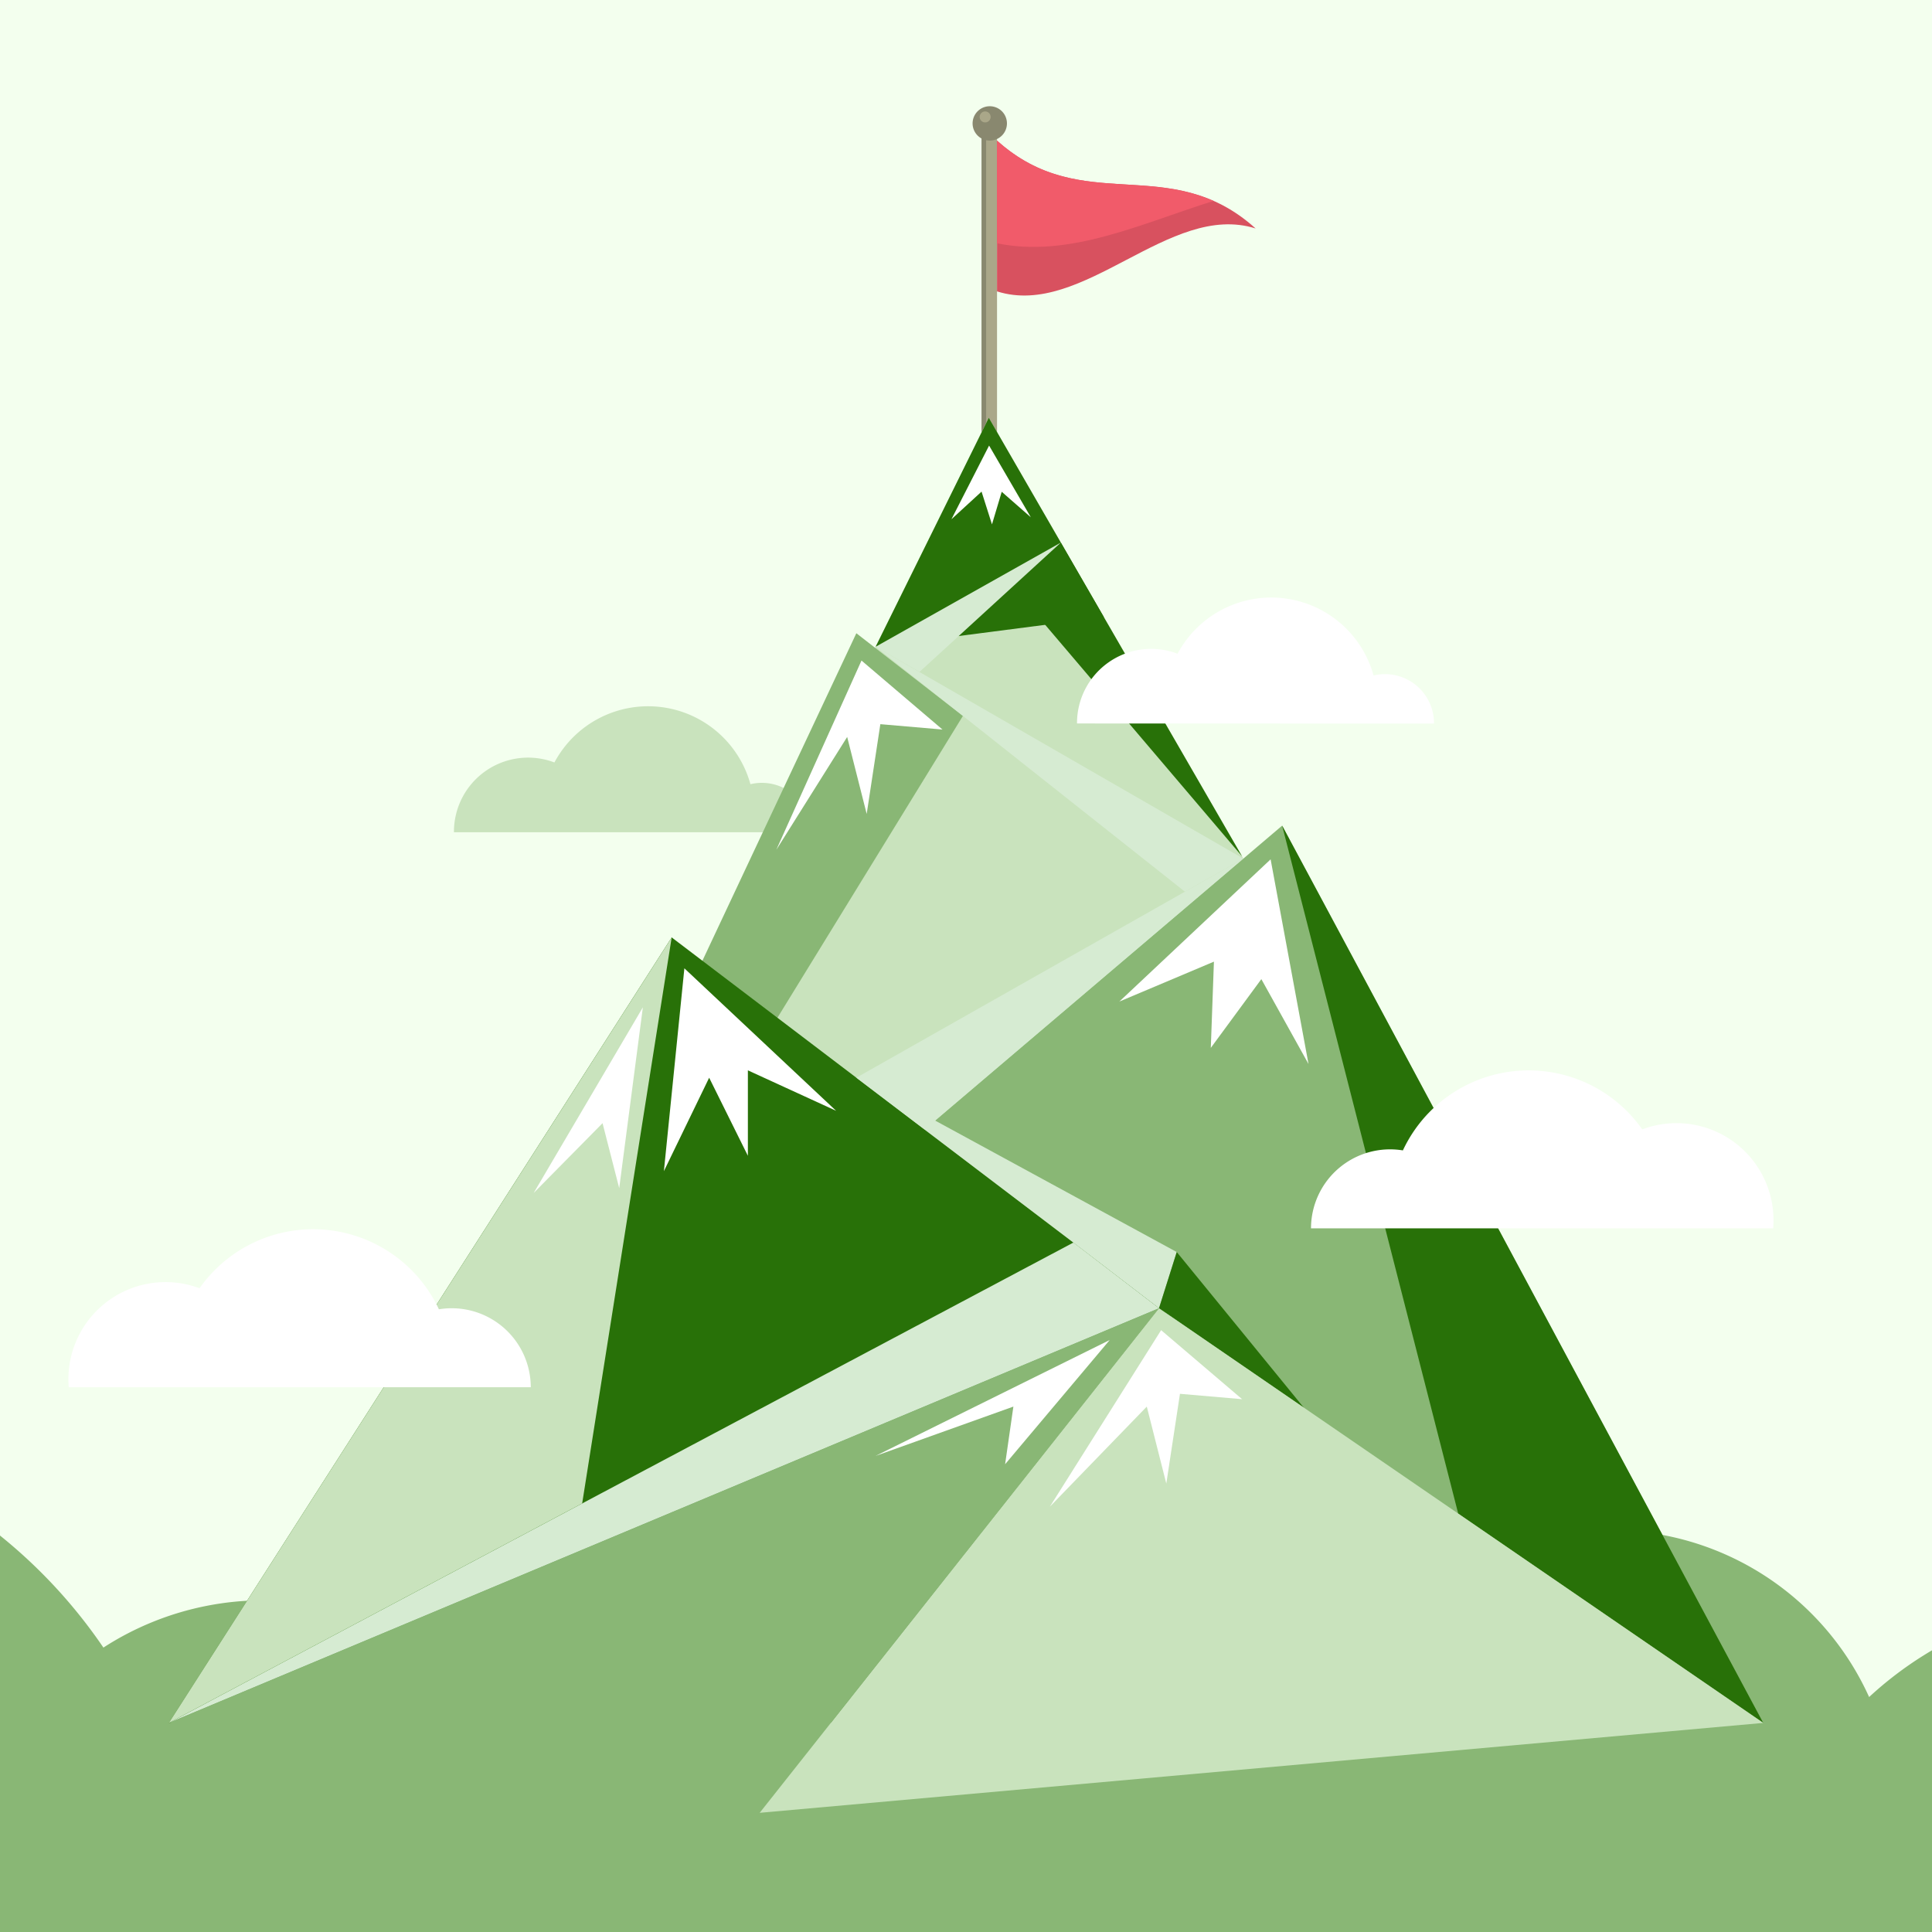
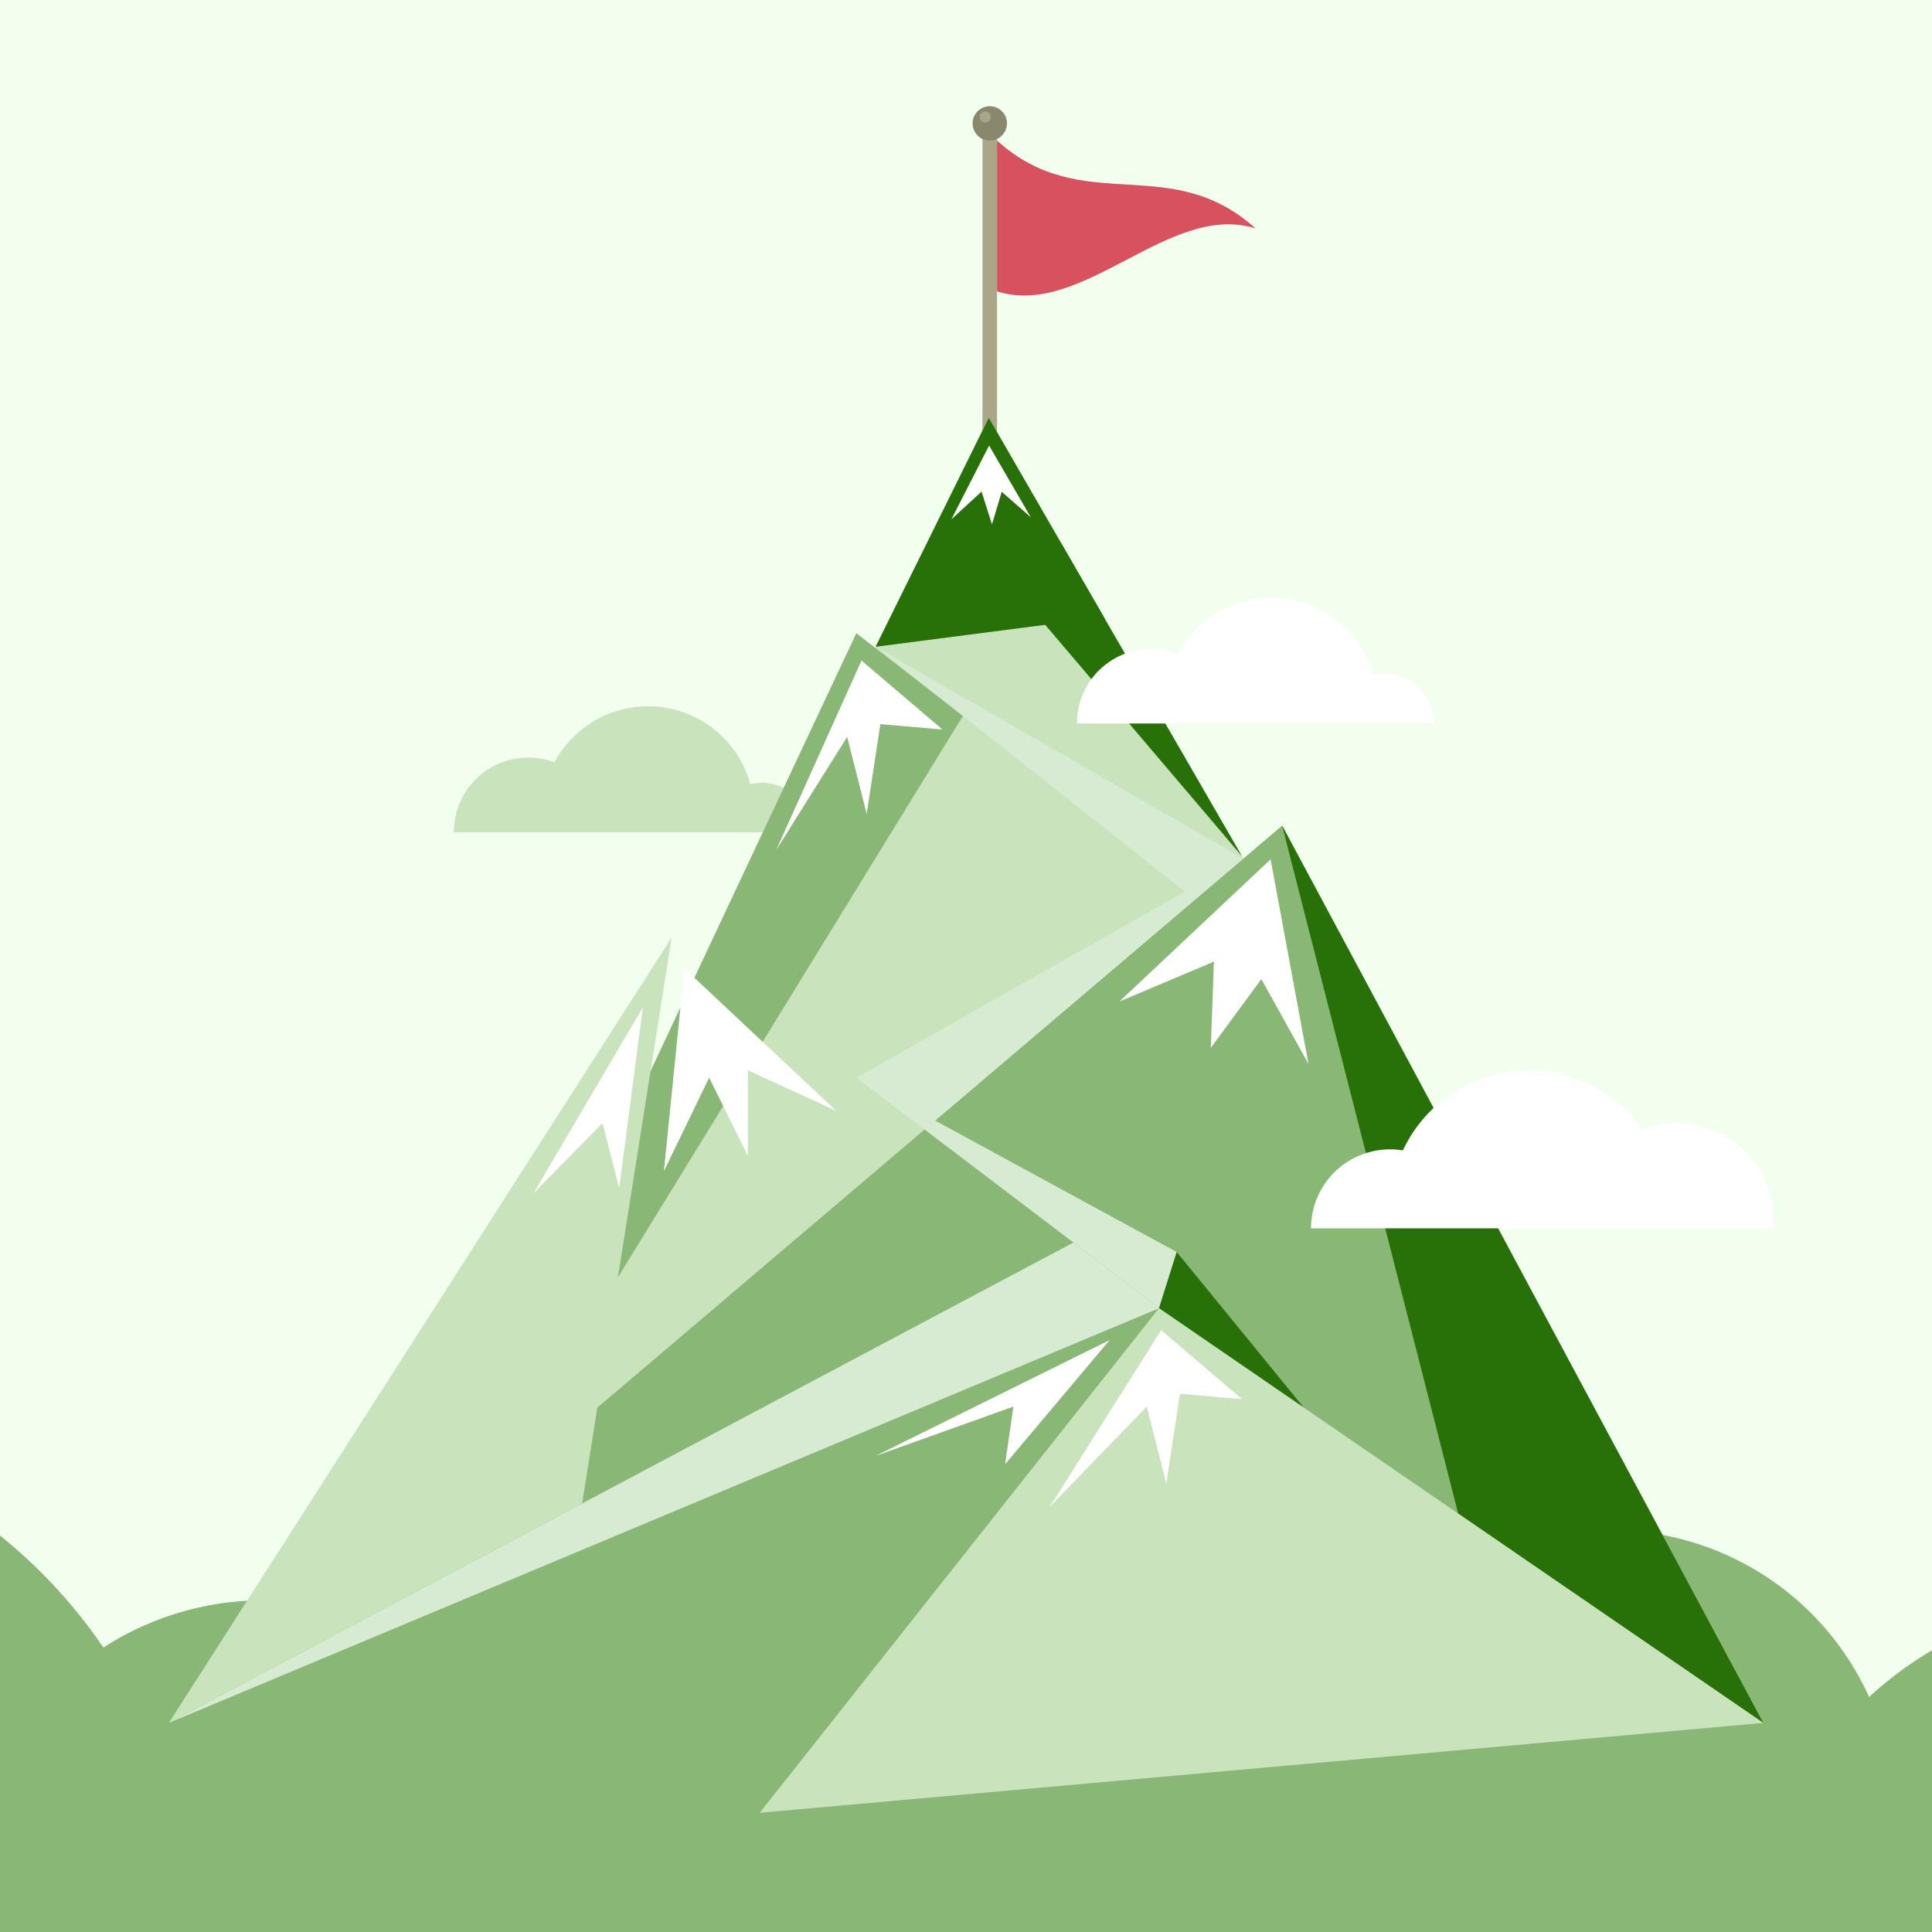
<svg xmlns="http://www.w3.org/2000/svg" width="99" height="99" viewBox="0 0 99 99">
  <defs>
    <style>.a{fill:#b2b2b2;}.b{clip-path:url(#a);}.c{fill:#f3ffee;}.d{fill:#c9e3bd;}.e{fill:#89b775;}.f{fill:#aaa789;}.g{fill:#89886f;}.h{fill:#287108;}.i{fill:#d6ebd2;}.j{fill:#d8515f;}.k{fill:#f15b6a;}.l{fill:#fff;}</style>
    <clipPath id="a">
      <rect class="a" width="99" height="99" transform="translate(74 752)" />
    </clipPath>
  </defs>
  <g class="b" transform="translate(-74 -752)">
    <g transform="translate(77 753)">
      <g transform="translate(-20.208 -0.208)">
        <path class="c" d="M0,0H135V135H0Z" transform="translate(-0.792 -0.792)" />
        <path class="d" d="M48.324,32.73v-.02A2.511,2.511,0,0,0,45.813,30.2a2.467,2.467,0,0,0-.584.069,5.44,5.44,0,0,0-10.044-1.114,3.8,3.8,0,0,0-5.149,3.558v.019Z" transform="translate(10.433 9.123)" />
        <path class="e" d="M125.72,62.614a18.676,18.676,0,0,0-12.712,4.969,14.547,14.547,0,0,0-26.554.1,12.472,12.472,0,0,0-15.135.424,18.536,18.536,0,0,0-28.331.8,15.1,15.1,0,0,0-20.459-3.858A26.493,26.493,0,0,0,.615,53.456c-.206,0-.411,0-.615.008v61.389H133.461V64.284a18.662,18.662,0,0,0-7.74-1.67Z" transform="translate(-0.022 18.585)" />
        <rect class="f" width="0.745" height="15.386" transform="translate(67.553 6.102)" />
-         <rect class="g" width="0.237" height="15.386" transform="translate(67.503 6.102)" />
        <path class="g" d="M51.511,4.344a.88.88,0,1,0-.873.884A.88.88,0,0,0,51.511,4.344Z" transform="translate(17.295 1.184)" />
        <path class="f" d="M50.582,3.948a.281.281,0,1,0-.281.279.281.281,0,0,0,.281-.279Z" transform="translate(17.389 1.254)" />
        <path class="d" d="M25.862,82.187H97.524L58.892,15.309Z" transform="translate(8.98 5.307)" />
        <path class="e" d="M25.862,79.337l31.707-51.6L52.109,23.5Z" transform="translate(8.98 8.157)" />
        <path class="e" d="M100.14,76.791H21.387l54.1-45.979Z" transform="translate(7.422 10.703)" />
-         <path class="h" d="M19.2,75.312H97.947L44.966,35.061Z" transform="translate(6.66 12.182)" />
        <path class="e" d="M49.476,75.013,19.2,70.406l50.742-21.25Z" transform="translate(6.66 17.088)" />
        <path class="i" d="M65.553,46.66,19.2,71.275l50.742-21.25Z" transform="translate(6.66 16.219)" />
        <path class="i" d="M56.456,48.841,45.332,40.394l16.418,8.933-.909,2.878Z" transform="translate(15.757 14.038)" />
        <path class="i" d="M65.163,32.066,45.332,43.293l3.881,2.329Z" transform="translate(15.757 11.139)" />
        <path class="i" d="M64.908,34.869l-2.994,1.695L46.064,24.013Z" transform="translate(16.012 8.336)" />
        <path class="h" d="M86.171,76.791,70.54,66.069,61.517,30.812Z" transform="translate(21.391 10.703)" />
        <path class="h" d="M64.261,55l-6.516-7.98L56.836,49.9Z" transform="translate(19.762 16.345)" />
        <path class="d" d="M93.084,70.406,41.658,75.013,62.119,49.156Z" transform="translate(14.478 17.088)" />
        <path class="d" d="M19.2,75.312,40.38,64.064l4.586-29Z" transform="translate(6.66 12.182)" />
        <path class="h" d="M46.064,27.043l11.7-1.514-5.9-10.22Z" transform="translate(16.012 5.307)" />
        <path class="h" d="M53.74,20.054l9.288,16.077L51.275,22.309Z" transform="translate(17.826 6.958)" />
-         <path class="i" d="M55.554,20.054l-9.49,5.338,2.251,1.287Z" transform="translate(16.012 6.958)" />
        <path class="j" d="M50.679,4.773V12.5c4.418,1.4,8.834-4.623,13.252-3.224C59.513,5.3,55.1,8.747,50.679,4.773Z" transform="translate(17.618 1.639)" />
-         <path class="k" d="M61.771,7.866c-3.694-1.638-7.393.234-11.093-3.093v5.261C54.378,10.807,58.077,9.02,61.771,7.866Z" transform="translate(17.618 1.639)" />
        <path class="l" d="M39.066,36.236,38.016,46.63l2.32-4.788,1.984,4V41.464l4.521,2.073Z" transform="translate(13.211 12.591)" />
        <path class="l" d="M38.662,37.719,37.45,46.985l-.854-3.33-3.53,3.577Z" transform="translate(11.488 13.107)" />
        <path class="l" d="M63.08,32.093l-7.751,7.288,4.846-2.045-.16,4.419,2.59-3.523,2.417,4.349Z" transform="translate(19.237 11.149)" />
        <path class="l" d="M50.876,16.366l-1.93,3.776,1.544-1.417.534,1.679.5-1.67,1.491,1.307Z" transform="translate(17.015 5.674)" />
        <path class="l" d="M46.655,24.537l-4.366,9.7,3.632-5.785,1,3.945.7-4.6,3.184.275Z" transform="translate(14.698 8.519)" />
        <path class="l" d="M58.389,49.99l-5.7,9.044,4.966-5.127,1,3.945.7-4.6,3.184.275Z" transform="translate(18.317 17.378)" />
        <path class="l" d="M58.06,50.364l-12,5.94,7.064-2.528L52.7,56.73Z" transform="translate(16.012 17.509)" />
        <path class="l" d="M86.313,47.794a4.972,4.972,0,0,0-6.725-4.655,7.116,7.116,0,0,0-12.266,1.077,4.051,4.051,0,0,0-4.708,3.994H86.3C86.307,48.073,86.313,47.934,86.313,47.794Z" transform="translate(21.773 13.941)" />
-         <path class="l" d="M15.381,53.833a4.977,4.977,0,0,1,6.72-4.655,7.113,7.113,0,0,1,12.265,1.078,4.051,4.051,0,0,1,4.708,3.994H15.4C15.387,54.112,15.381,53.974,15.381,53.833Z" transform="translate(5.332 16.043)" />
        <path class="l" d="M72.012,28.6v-.02A2.511,2.511,0,0,0,69.5,26.067a2.467,2.467,0,0,0-.584.069,5.44,5.44,0,0,0-10.044-1.114,3.8,3.8,0,0,0-5.152,3.553v.02Z" transform="translate(18.677 7.685)" />
      </g>
    </g>
  </g>
</svg>